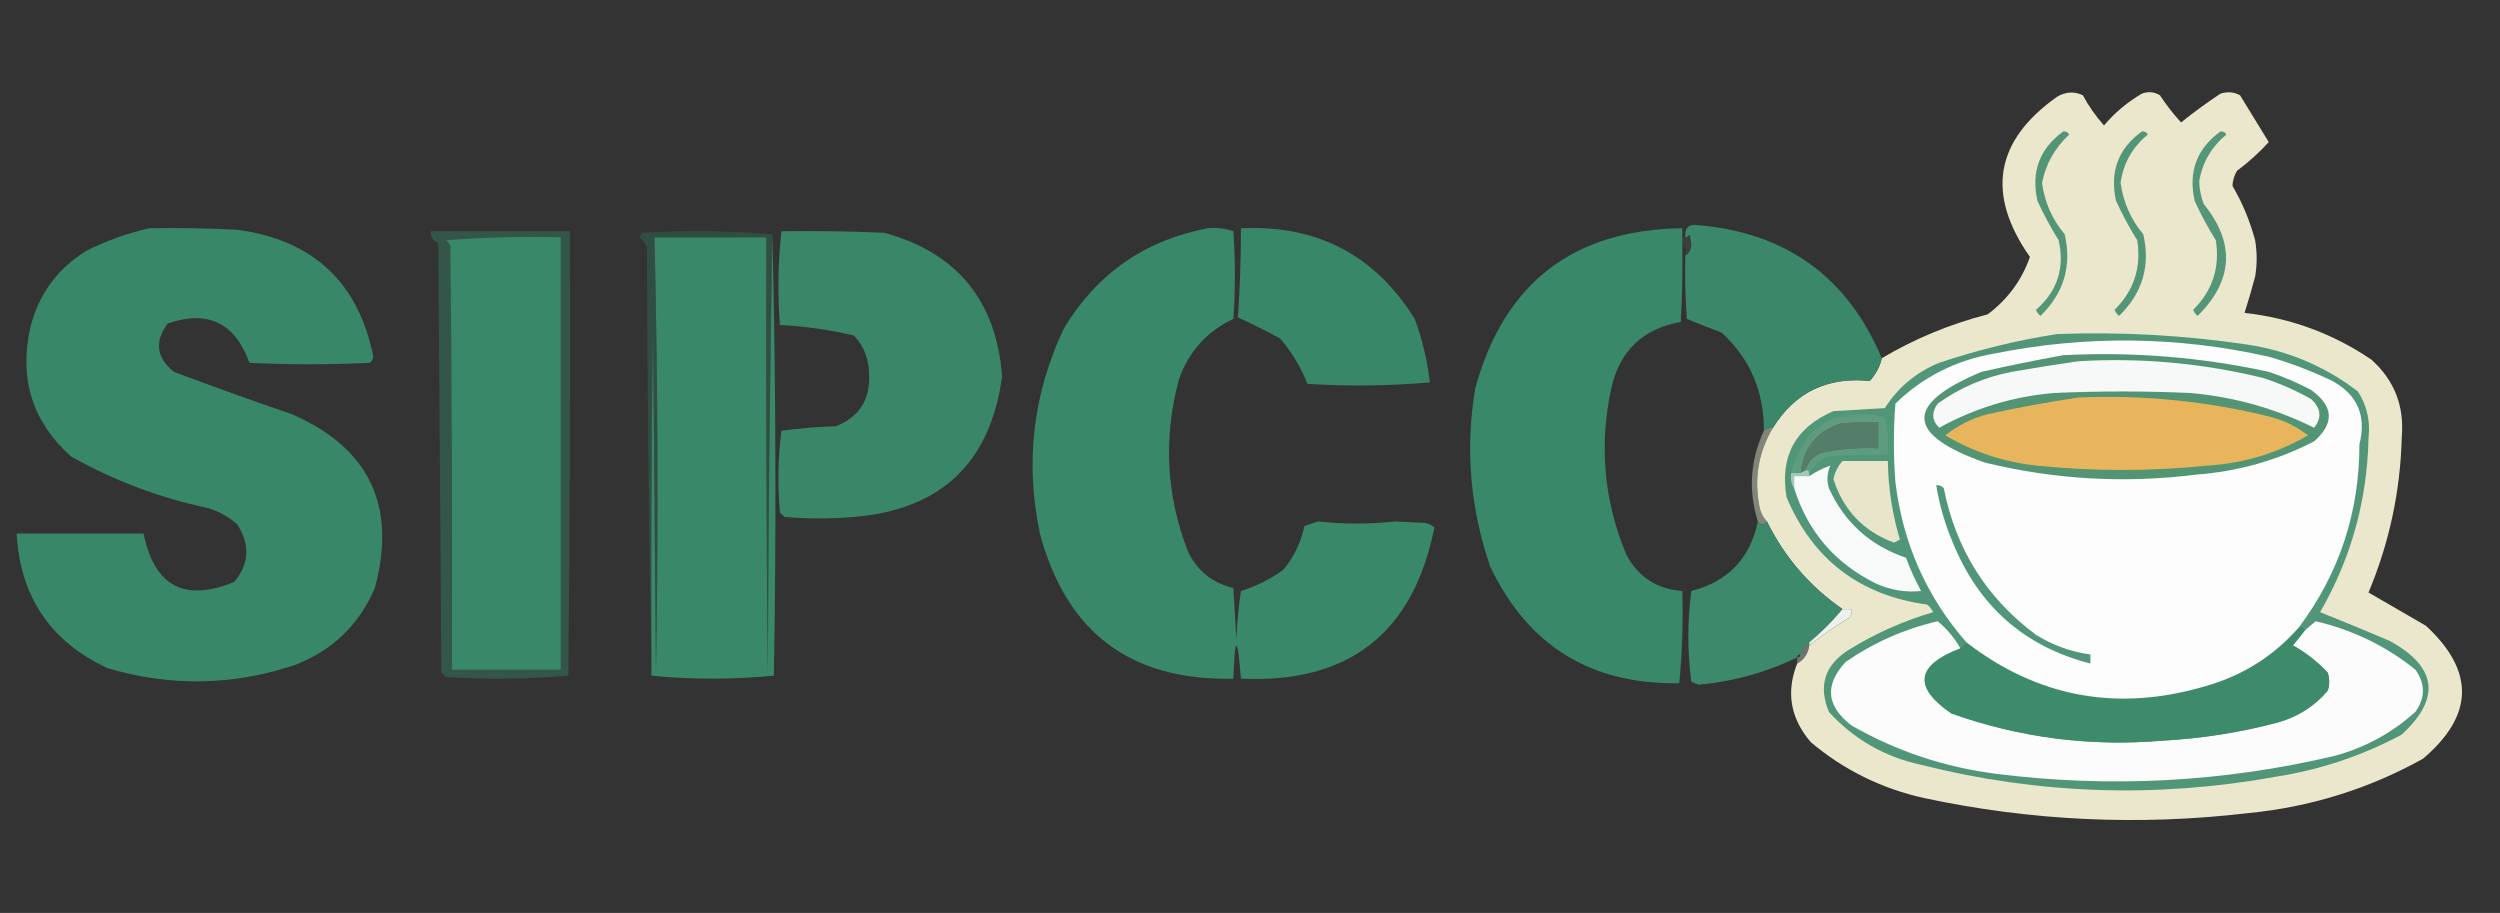
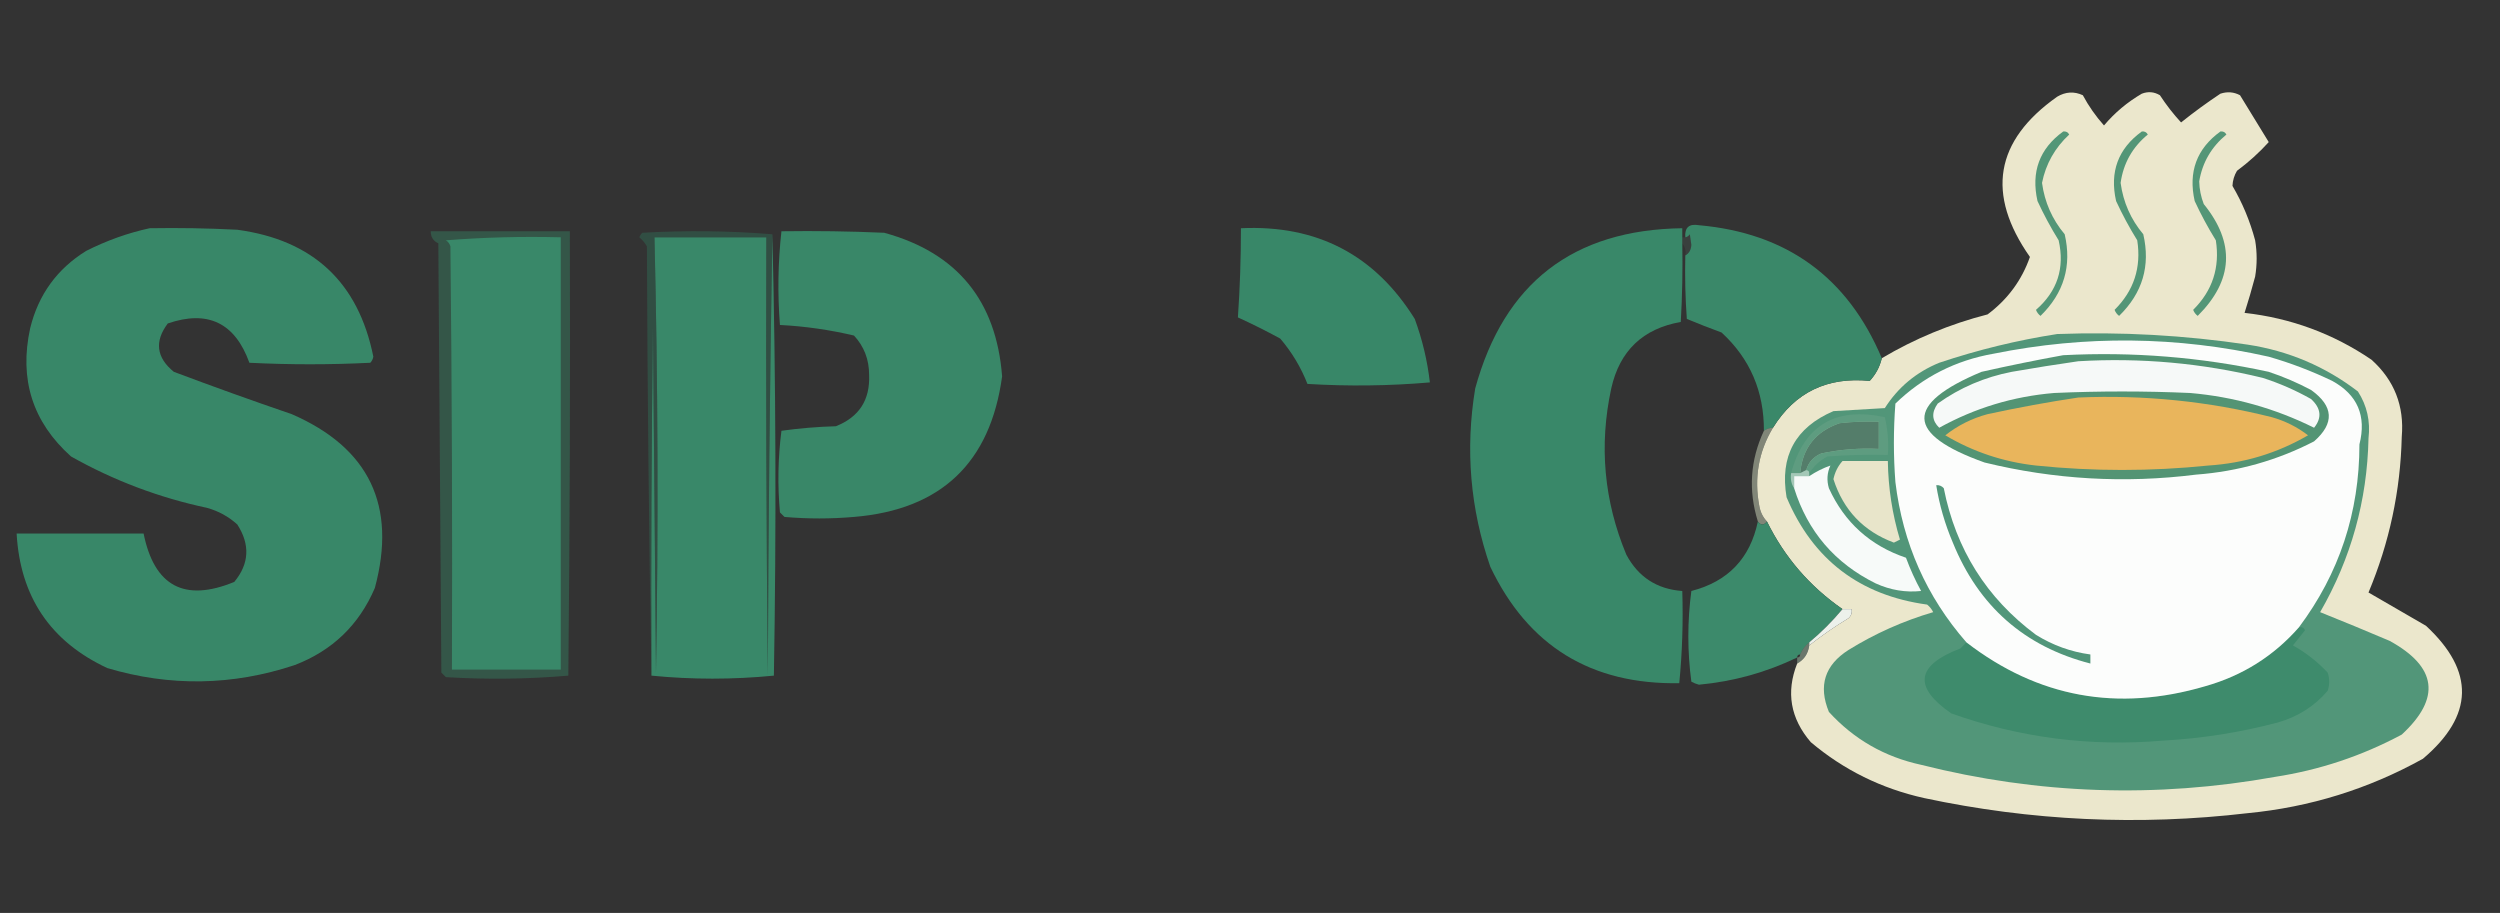
<svg xmlns="http://www.w3.org/2000/svg" version="1.1" width="827px" height="302px" style="shape-rendering:geometricPrecision; text-rendering:geometricPrecision; image-rendering:optimizeQuality; fill-rule:evenodd; clip-rule:evenodd">
  <rect width="100%" height="100%" fill="#333333" stroke="none" />
  <g>
    <path style="opacity:0.999" fill="#ebe7cc" d="M 594.5,219.5 C 596.822,218.198 598.155,216.198 598.5,213.5C 602.601,210.273 606.934,207.273 611.5,204.5C 612.386,203.675 612.719,202.675 612.5,201.5C 611.5,201.5 610.5,201.5 609.5,201.5C 598.666,193.999 590.333,184.332 584.5,172.5C 583.199,171.118 582.366,169.452 582,167.5C 580.214,158.13 581.714,149.463 586.5,141.5C 593.769,129.776 604.436,124.609 618.5,126C 620.494,123.842 621.828,121.342 622.5,118.5C 633.409,112.025 645.076,107.192 657.5,104C 664.136,99.037 668.803,92.703 671.5,85C 656.921,64.208 659.921,46.541 680.5,32C 683.289,30.336 686.123,30.17 689,31.5C 690.944,35.11 693.277,38.443 696,41.5C 699.531,37.307 703.698,33.807 708.5,31C 710.579,30.192 712.579,30.359 714.5,31.5C 716.603,34.72 718.936,37.72 721.5,40.5C 725.693,37.14 730.026,33.973 734.5,31C 736.769,30.242 738.936,30.409 741,31.5C 744.182,36.677 747.349,41.843 750.5,47C 747.362,50.466 743.862,53.633 740,56.5C 739.077,58.034 738.577,59.701 738.5,61.5C 741.786,67.085 744.286,73.085 746,79.5C 746.667,83.5 746.667,87.5 746,91.5C 744.924,95.559 743.757,99.559 742.5,103.5C 757.813,105.214 771.813,110.381 784.5,119C 792.045,125.794 795.378,134.294 794.5,144.5C 794.074,162.37 790.407,179.537 783.5,196C 789.801,199.662 796.134,203.329 802.5,207C 818.73,222.039 818.396,236.706 801.5,251C 783.461,261.012 764.128,267.012 743.5,269C 707.552,273.213 671.885,271.547 636.5,264C 622.412,260.872 609.912,254.705 599,245.5C 592.262,237.64 590.762,228.973 594.5,219.5 Z M 597.5,155.5 C 596.833,155.833 596.167,156.167 595.5,156.5C 596.25,148.243 600.583,142.743 608.5,140C 612.821,139.501 617.154,139.334 621.5,139.5C 621.5,142.5 621.5,145.5 621.5,148.5C 615.091,148.183 608.757,148.683 602.5,150C 599.921,151.076 598.254,152.909 597.5,155.5 Z" />
  </g>
  <g>
    <path style="opacity:1" fill="#549677" d="M 734.5,43.5 C 735.376,43.369 736.043,43.703 736.5,44.5C 731.535,48.605 728.535,53.772 727.5,60C 727.565,62.591 728.065,65.091 729,67.5C 739.457,80.399 738.79,92.733 727,104.5C 726.308,103.975 725.808,103.308 725.5,102.5C 731.896,96.144 734.396,88.477 733,79.5C 730.398,75.294 728.064,70.961 726,66.5C 723.833,56.857 726.667,49.19 734.5,43.5 Z" />
  </g>
  <g>
    <path style="opacity:0.994" fill="#3b896a" d="M 622.5,118.5 C 621.828,121.342 620.494,123.842 618.5,126C 604.436,124.609 593.769,129.776 586.5,141.5C 585.391,141.557 584.391,141.89 583.5,142.5C 583.557,129.466 578.89,118.633 569.5,110C 565.611,108.573 561.778,107.073 558,105.5C 557.5,98.508 557.334,91.508 557.5,84.5C 558.725,83.848 559.392,82.681 559.5,81C 559.333,79.833 559.167,78.667 559,77.5C 558.617,78.056 558.117,78.389 557.5,78.5C 557.237,75.266 558.737,73.932 562,74.5C 591.062,77.077 611.228,91.744 622.5,118.5 Z" />
  </g>
  <g>
    <path style="opacity:0.992" fill="#398869" d="M 49.5,75.5 C 59.172,75.334 68.839,75.5 78.5,76C 103.557,79.394 118.557,93.394 123.5,118C 123.355,118.772 123.022,119.439 122.5,120C 109.167,120.667 95.833,120.667 82.5,120C 77.741,106.787 68.741,102.453 55.5,107C 51.045,112.94 51.711,118.273 57.5,123C 70.435,127.867 83.435,132.534 96.5,137C 122.16,148.156 131.326,167.322 124,194.5C 118.771,206.728 109.938,215.228 97.5,220C 76.915,226.843 56.249,227.177 35.5,221C 16.682,212.22 6.682,197.386 5.5,176.5C 19.5,176.5 33.5,176.5 47.5,176.5C 51.033,193.933 61.033,199.267 77.5,192.5C 82.46,186.494 82.793,180.16 78.5,173.5C 75.617,170.891 72.283,169.058 68.5,168C 52.593,164.612 37.593,158.945 23.5,151C 10.768,139.606 6.268,125.439 10,108.5C 12.725,97.45 18.892,88.95 28.5,83C 35.295,79.571 42.295,77.071 49.5,75.5 Z" />
  </g>
  <g>
    <path style="opacity:0.993" fill="#398869" d="M 410.5,75.5 C 435.645,74.32 454.811,84.32 468,105.5C 470.522,112.378 472.189,119.378 473,126.5C 459.575,127.656 446.075,127.822 432.5,127C 430.359,121.517 427.359,116.517 423.5,112C 418.835,109.459 414.168,107.125 409.5,105C 410.17,95.331 410.503,85.498 410.5,75.5 Z" />
  </g>
  <g>
    <path style="opacity:0.433" fill="#358565" d="M 142.5,76.5 C 157.833,76.5 173.167,76.5 188.5,76.5C 188.667,125.501 188.5,174.501 188,223.5C 174.575,224.656 161.075,224.822 147.5,224C 147,223.5 146.5,223 146,222.5C 145.667,175.167 145.333,127.833 145,80.5C 143.294,79.692 142.461,78.359 142.5,76.5 Z" />
  </g>
  <g>
    <path style="opacity:0.986" fill="#398869" d="M 258.5,76.5 C 269.838,76.334 281.172,76.5 292.5,77C 316.571,83.585 329.571,99.418 331.5,124.5C 327.611,153.112 311.277,168.612 282.5,171C 274.833,171.667 267.167,171.667 259.5,171C 259,170.5 258.5,170 258,169.5C 257.195,160.452 257.361,151.452 258.5,142.5C 264.472,141.67 270.472,141.17 276.5,141C 284.187,137.964 287.854,132.298 287.5,124C 287.505,118.945 285.838,114.612 282.5,111C 274.425,109.095 266.258,107.928 258,107.5C 257.192,97.09 257.359,86.757 258.5,76.5 Z" />
  </g>
  <g>
-     <path style="opacity:1" fill="#398869" d="M 399.5,75.5 C 402.448,75.223 405.281,75.556 408,76.5C 408.667,86.167 408.667,95.833 408,105.5C 399.238,109.6 393.238,116.267 390,125.5C 384.772,144.836 385.772,163.836 393,182.5C 396.101,188.883 401.101,192.883 408,194.5C 408.333,200.167 408.667,205.833 409,211.5C 409.214,206.115 409.714,200.781 410.5,195.5C 415.54,193.93 420.207,191.597 424.5,188.5C 428.041,184.252 430.374,179.419 431.5,174C 433,173.5 434.5,173 436,172.5C 444.47,173.433 452.97,173.433 461.5,172.5C 464.833,172.667 468.167,172.833 471.5,173C 472.624,173.249 473.624,173.749 474.5,174.5C 467.506,209.492 446.173,226.158 410.5,224.5C 409.344,209.915 408.51,209.915 408,224.5C 374.117,225.289 352.784,209.289 344,176.5C 339.027,152.886 341.694,130.22 352,108.5C 362.97,90.437 378.803,79.437 399.5,75.5 Z" />
-   </g>
+     </g>
  <g>
    <path style="opacity:0.998" fill="#398869" d="M 556.5,78.5 C 556.5,79.167 556.5,79.833 556.5,80.5C 556.666,89.173 556.5,97.84 556,106.5C 543.44,108.727 535.774,116.06 533,128.5C 528.924,147.399 530.59,165.732 538,183.5C 541.973,190.902 548.14,194.902 556.5,195.5C 556.819,205.749 556.486,215.916 555.5,226C 526.291,226.491 505.458,213.657 493,187.5C 486.335,168.301 484.668,148.634 488,128.5C 497.522,93.653 520.355,75.987 556.5,75.5C 556.5,76.5 556.5,77.5 556.5,78.5 Z" />
  </g>
  <g>
    <path style="opacity:1" fill="#398869" d="M 147.5,79.5 C 159.989,78.505 172.656,78.171 185.5,78.5C 185.5,126.167 185.5,173.833 185.5,221.5C 173.5,221.5 161.5,221.5 149.5,221.5C 149.667,174.832 149.5,128.165 149,81.5C 148.722,80.584 148.222,79.918 147.5,79.5 Z" />
  </g>
  <g>
    <path style="opacity:1" fill="#398869" d="M 255.5,77.5 C 256.665,125.998 256.832,174.665 256,223.5C 242.402,224.83 228.902,224.83 215.5,223.5C 215.333,185.165 215.5,146.832 216,108.5C 216.333,146.5 216.667,184.5 217,222.5C 217.819,174.471 217.652,126.471 216.5,78.5C 228.833,78.5 241.167,78.5 253.5,78.5C 253.333,126.834 253.5,175.168 254,223.5C 254.167,174.665 254.667,125.998 255.5,77.5 Z" />
  </g>
  <g>
    <path style="opacity:0.11" fill="#6fa891" d="M 557.5,84.5 C 557.768,82.901 557.434,81.568 556.5,80.5C 556.5,79.833 556.5,79.167 556.5,78.5C 556.833,78.5 557.167,78.5 557.5,78.5C 558.117,78.389 558.617,78.056 559,77.5C 559.167,78.667 559.333,79.833 559.5,81C 559.392,82.681 558.725,83.848 557.5,84.5 Z" />
  </g>
  <g>
    <path style="opacity:0.35" fill="#2f8262" d="M 255.5,77.5 C 254.667,125.998 254.167,174.665 254,223.5C 253.5,175.168 253.333,126.834 253.5,78.5C 241.167,78.5 228.833,78.5 216.5,78.5C 217.652,126.471 217.819,174.471 217,222.5C 216.667,184.5 216.333,146.5 216,108.5C 215.5,146.832 215.333,185.165 215.5,223.5C 214.667,176.335 214.167,129.002 214,81.5C 213.355,80.354 212.522,79.354 211.5,78.5C 211.709,77.914 212.043,77.414 212.5,77C 227.006,76.172 241.339,76.339 255.5,77.5 Z" />
  </g>
  <g>
    <path style="opacity:1" fill="#539677" d="M 708.5,43.5 C 709.376,43.369 710.043,43.703 710.5,44.5C 705.413,48.676 702.413,54.009 701.5,60.5C 702.364,66.893 704.864,72.56 709,77.5C 711.411,87.94 708.744,96.94 701,104.5C 700.308,103.975 699.808,103.308 699.5,102.5C 705.896,96.144 708.396,88.477 707,79.5C 704.398,75.294 702.064,70.961 700,66.5C 697.833,56.857 700.667,49.19 708.5,43.5 Z" />
  </g>
  <g>
    <path style="opacity:1" fill="#539677" d="M 682.5,43.5 C 683.376,43.369 684.043,43.703 684.5,44.5C 679.757,48.896 676.757,54.229 675.5,60.5C 676.364,66.893 678.864,72.56 683,77.5C 685.411,87.94 682.744,96.94 675,104.5C 674.308,103.975 673.808,103.308 673.5,102.5C 680.575,96.345 683.075,88.678 681,79.5C 678.398,75.294 676.064,70.961 674,66.5C 671.833,56.857 674.667,49.19 682.5,43.5 Z" />
  </g>
  <g>
    <path style="opacity:0.506" fill="#cdd7bc" d="M 586.5,141.5 C 581.714,149.463 580.214,158.13 582,167.5C 582.366,169.452 583.199,171.118 584.5,172.5C 583.5,173.833 582.5,173.833 581.5,172.5C 578.304,162.196 578.97,152.196 583.5,142.5C 584.391,141.89 585.391,141.557 586.5,141.5 Z" />
  </g>
  <g>
    <path style="opacity:0.998" fill="#3c8a6b" d="M 581.5,172.5 C 582.5,173.833 583.5,173.833 584.5,172.5C 590.333,184.332 598.666,193.999 609.5,201.5C 606.14,205.527 602.473,209.194 598.5,212.5C 597.143,213.59 596.143,214.924 595.5,216.5C 594.833,216.5 594.5,216.833 594.5,217.5C 584.23,222.443 573.397,225.443 562,226.5C 561.127,226.265 560.293,225.931 559.5,225.5C 558.167,215.5 558.167,205.5 559.5,195.5C 571.623,192.378 578.956,184.711 581.5,172.5 Z" />
  </g>
  <g>
    <path style="opacity:1" fill="#ecf1eb" d="M 609.5,201.5 C 610.5,201.5 611.5,201.5 612.5,201.5C 612.719,202.675 612.386,203.675 611.5,204.5C 606.934,207.273 602.601,210.273 598.5,213.5C 598.5,213.167 598.5,212.833 598.5,212.5C 602.473,209.194 606.14,205.527 609.5,201.5 Z" />
  </g>
  <g>
    <path style="opacity:0.455" fill="#adc8b1" d="M 598.5,212.5 C 598.5,212.833 598.5,213.167 598.5,213.5C 598.155,216.198 596.822,218.198 594.5,219.5C 594.5,218.833 594.5,218.167 594.5,217.5C 595.167,217.5 595.5,217.167 595.5,216.5C 596.143,214.924 597.143,213.59 598.5,212.5 Z" />
  </g>
  <g>
    <path style="opacity:1" fill="#529679" d="M 680.5,110.5 C 701.619,109.719 722.619,110.886 743.5,114C 757.056,116.069 769.223,121.235 780,129.5C 782.999,134.162 784.165,139.328 783.5,145C 783.068,165.567 777.734,184.733 767.5,202.5C 775.091,205.539 782.757,208.706 790.5,212C 806.194,220.627 807.527,230.96 794.5,243C 781.292,250.069 767.292,254.736 752.5,257C 713.168,264.078 674.168,262.745 635.5,253C 623.422,250.381 613.256,244.548 605,235.5C 601.442,226.854 603.609,220.021 611.5,215C 620.266,209.577 629.599,205.411 639.5,202.5C 639.023,201.522 638.357,200.689 637.5,200C 615.191,196.944 599.691,185.111 591,164.5C 588.703,150.926 593.87,141.426 606.5,136C 612.167,135.667 617.833,135.333 623.5,135C 627.862,128.137 633.862,123.137 641.5,120C 654.349,115.704 667.349,112.537 680.5,110.5 Z M 597.5,155.5 C 596.833,155.833 596.167,156.167 595.5,156.5C 596.25,148.243 600.583,142.743 608.5,140C 612.821,139.501 617.154,139.334 621.5,139.5C 621.5,142.5 621.5,145.5 621.5,148.5C 615.091,148.183 608.757,148.683 602.5,150C 599.921,151.076 598.254,152.909 597.5,155.5 Z" />
  </g>
  <g>
-     <path style="opacity:1" fill="#fbfcfb" d="M 648.5,214.5 C 633.813,220.098 632.813,227.265 645.5,236C 668.141,244.055 691.475,247.055 715.5,245C 728.374,244.292 741.041,242.292 753.5,239C 760.142,237.107 765.642,233.607 770,228.5C 770.667,226.5 770.667,224.5 770,222.5C 766.62,218.897 762.787,215.897 758.5,213.5C 759.857,211.814 761.19,210.148 762.5,208.5C 763.659,207.544 764.826,206.544 766,205.5C 778.254,208.356 789.254,213.689 799,221.5C 802.333,226.167 802.333,230.833 799,235.5C 791.365,242.39 782.532,247.223 772.5,250C 735.546,258.729 698.213,260.729 660.5,256C 643.391,253.852 627.391,248.519 612.5,240C 604.151,233.605 603.484,226.605 610.5,219C 619.777,212.571 629.944,208.071 641,205.5C 644.088,208.081 646.588,211.081 648.5,214.5 Z" />
-   </g>
+     </g>
  <g>
    <path style="opacity:1" fill="#3e8b6c" d="M 760.5,207.5 C 761.492,207.328 762.158,207.662 762.5,208.5C 761.19,210.148 759.857,211.814 758.5,213.5C 762.787,215.897 766.62,218.897 770,222.5C 770.667,224.5 770.667,226.5 770,228.5C 765.642,233.607 760.142,237.107 753.5,239C 741.041,242.292 728.374,244.292 715.5,245C 691.475,247.055 668.141,244.055 645.5,236C 632.813,227.265 633.813,220.098 648.5,214.5C 649.167,213.833 649.833,213.167 650.5,212.5C 674.142,230.719 700.476,235.552 729.5,227C 741.823,223.514 752.156,217.014 760.5,207.5 Z" />
  </g>
  <g>
    <path style="opacity:0.994" fill="#a5c8b8" d="M 597.5,155.5 C 598.167,155.5 598.5,155.833 598.5,156.5C 598.5,156.833 598.5,157.167 598.5,157.5C 596.833,157.5 595.167,157.5 593.5,157.5C 593.5,158.833 593.5,160.167 593.5,161.5C 592.549,160.081 592.216,158.415 592.5,156.5C 593.5,156.5 594.5,156.5 595.5,156.5C 596.167,156.167 596.833,155.833 597.5,155.5 Z" />
  </g>
  <g>
    <path style="opacity:1" fill="#f7faf9" d="M 593.5,161.5 C 593.5,160.167 593.5,158.833 593.5,157.5C 595.167,157.5 596.833,157.5 598.5,157.5C 600.789,155.994 603.123,154.827 605.5,154C 604.398,156.401 604.231,158.901 605,161.5C 610.165,172.83 618.665,180.497 630.5,184.5C 631.893,188.286 633.559,191.952 635.5,195.5C 630.393,196.049 625.393,195.216 620.5,193C 606.99,186.327 597.99,175.827 593.5,161.5 Z" />
  </g>
  <g>
    <path style="opacity:1" fill="#e8e5ca" d="M 609.5,152.5 C 614.5,152.5 619.5,152.5 624.5,152.5C 624.623,161.36 625.956,170.026 628.5,178.5C 627.833,178.833 627.167,179.167 626.5,179.5C 616.452,175.751 609.786,168.751 606.5,158.5C 606.984,156.199 607.984,154.199 609.5,152.5 Z" />
  </g>
  <g>
    <path style="opacity:0.686" fill="#639f83" d="M 598.5,156.5 C 598.5,155.833 598.167,155.5 597.5,155.5C 598.254,152.909 599.921,151.076 602.5,150C 608.757,148.683 615.091,148.183 621.5,148.5C 621.5,145.5 621.5,142.5 621.5,139.5C 617.154,139.334 612.821,139.501 608.5,140C 600.583,142.743 596.25,148.243 595.5,156.5C 594.5,156.5 593.5,156.5 592.5,156.5C 596.825,140.659 607.158,134.492 623.5,138C 624.464,142.066 624.797,146.233 624.5,150.5C 617.825,150.334 611.158,150.5 604.5,151C 601.977,152.36 599.977,154.193 598.5,156.5 Z M 597.5,155.5 C 596.833,155.833 596.167,156.167 595.5,156.5C 596.25,148.243 600.583,142.743 608.5,140C 612.821,139.501 617.154,139.334 621.5,139.5C 621.5,142.5 621.5,145.5 621.5,148.5C 615.091,148.183 608.757,148.683 602.5,150C 599.921,151.076 598.254,152.909 597.5,155.5 Z" />
  </g>
  <g>
    <path style="opacity:1" fill="#fcfdfc" d="M 760.5,207.5 C 752.156,217.014 741.823,223.514 729.5,227C 700.476,235.552 674.142,230.719 650.5,212.5C 637.283,197.385 629.45,179.718 627,159.5C 626.333,150.833 626.333,142.167 627,133.5C 636.097,124.701 646.93,119.201 659.5,117C 689.893,110.868 720.226,111.202 750.5,118C 757.723,120.074 764.723,122.741 771.5,126C 779.873,130.582 782.873,137.582 780.5,147C 780.494,169.517 773.827,189.684 760.5,207.5 Z" />
  </g>
  <g>
    <path style="opacity:1" fill="#51967a" d="M 640.5,160.5 C 641.496,160.414 642.329,160.748 643,161.5C 647,181.692 657.167,197.859 673.5,210C 679.077,213.469 685.077,215.636 691.5,216.5C 691.5,217.5 691.5,218.5 691.5,219.5C 669.708,213.884 654.541,200.551 646,179.5C 643.387,173.378 641.553,167.045 640.5,160.5 Z" />
  </g>
  <g>
    <path style="opacity:1" fill="#539474" d="M 682.5,117.5 C 705.437,116.302 728.104,118.135 750.5,123C 755.331,124.61 759.997,126.61 764.5,129C 771.979,134.351 772.312,140.017 765.5,146C 753.295,152.303 740.295,155.969 726.5,157C 702.902,159.969 679.569,158.636 656.5,153C 630.289,143.654 629.956,133.654 655.5,123C 664.598,120.948 673.598,119.114 682.5,117.5 Z" />
  </g>
  <g>
    <path style="opacity:1" fill="#e9b55c" d="M 687.5,131.5 C 709.167,130.567 730.5,132.733 751.5,138C 755.921,139.246 759.921,141.246 763.5,144C 753.328,149.911 742.328,153.245 730.5,154C 711.493,155.95 692.493,155.95 673.5,154C 662.739,152.813 652.739,149.48 643.5,144C 647.658,140.72 652.325,138.387 657.5,137C 667.579,134.815 677.579,132.982 687.5,131.5 Z" />
  </g>
  <g>
    <path style="opacity:1" fill="#f6f9f8" d="M 687.5,119.5 C 708.125,118.279 728.458,120.112 748.5,125C 754.067,126.783 759.401,129.117 764.5,132C 767.823,135.045 768.156,138.212 765.5,141.5C 752.585,135.082 738.918,131.248 724.5,130C 709.5,129.333 694.5,129.333 679.5,130C 665.958,131.136 653.292,134.97 641.5,141.5C 639.046,139.124 638.879,136.457 641,133.5C 648.356,128.242 656.523,124.742 665.5,123C 672.96,121.7 680.293,120.533 687.5,119.5 Z" />
  </g>
</svg>